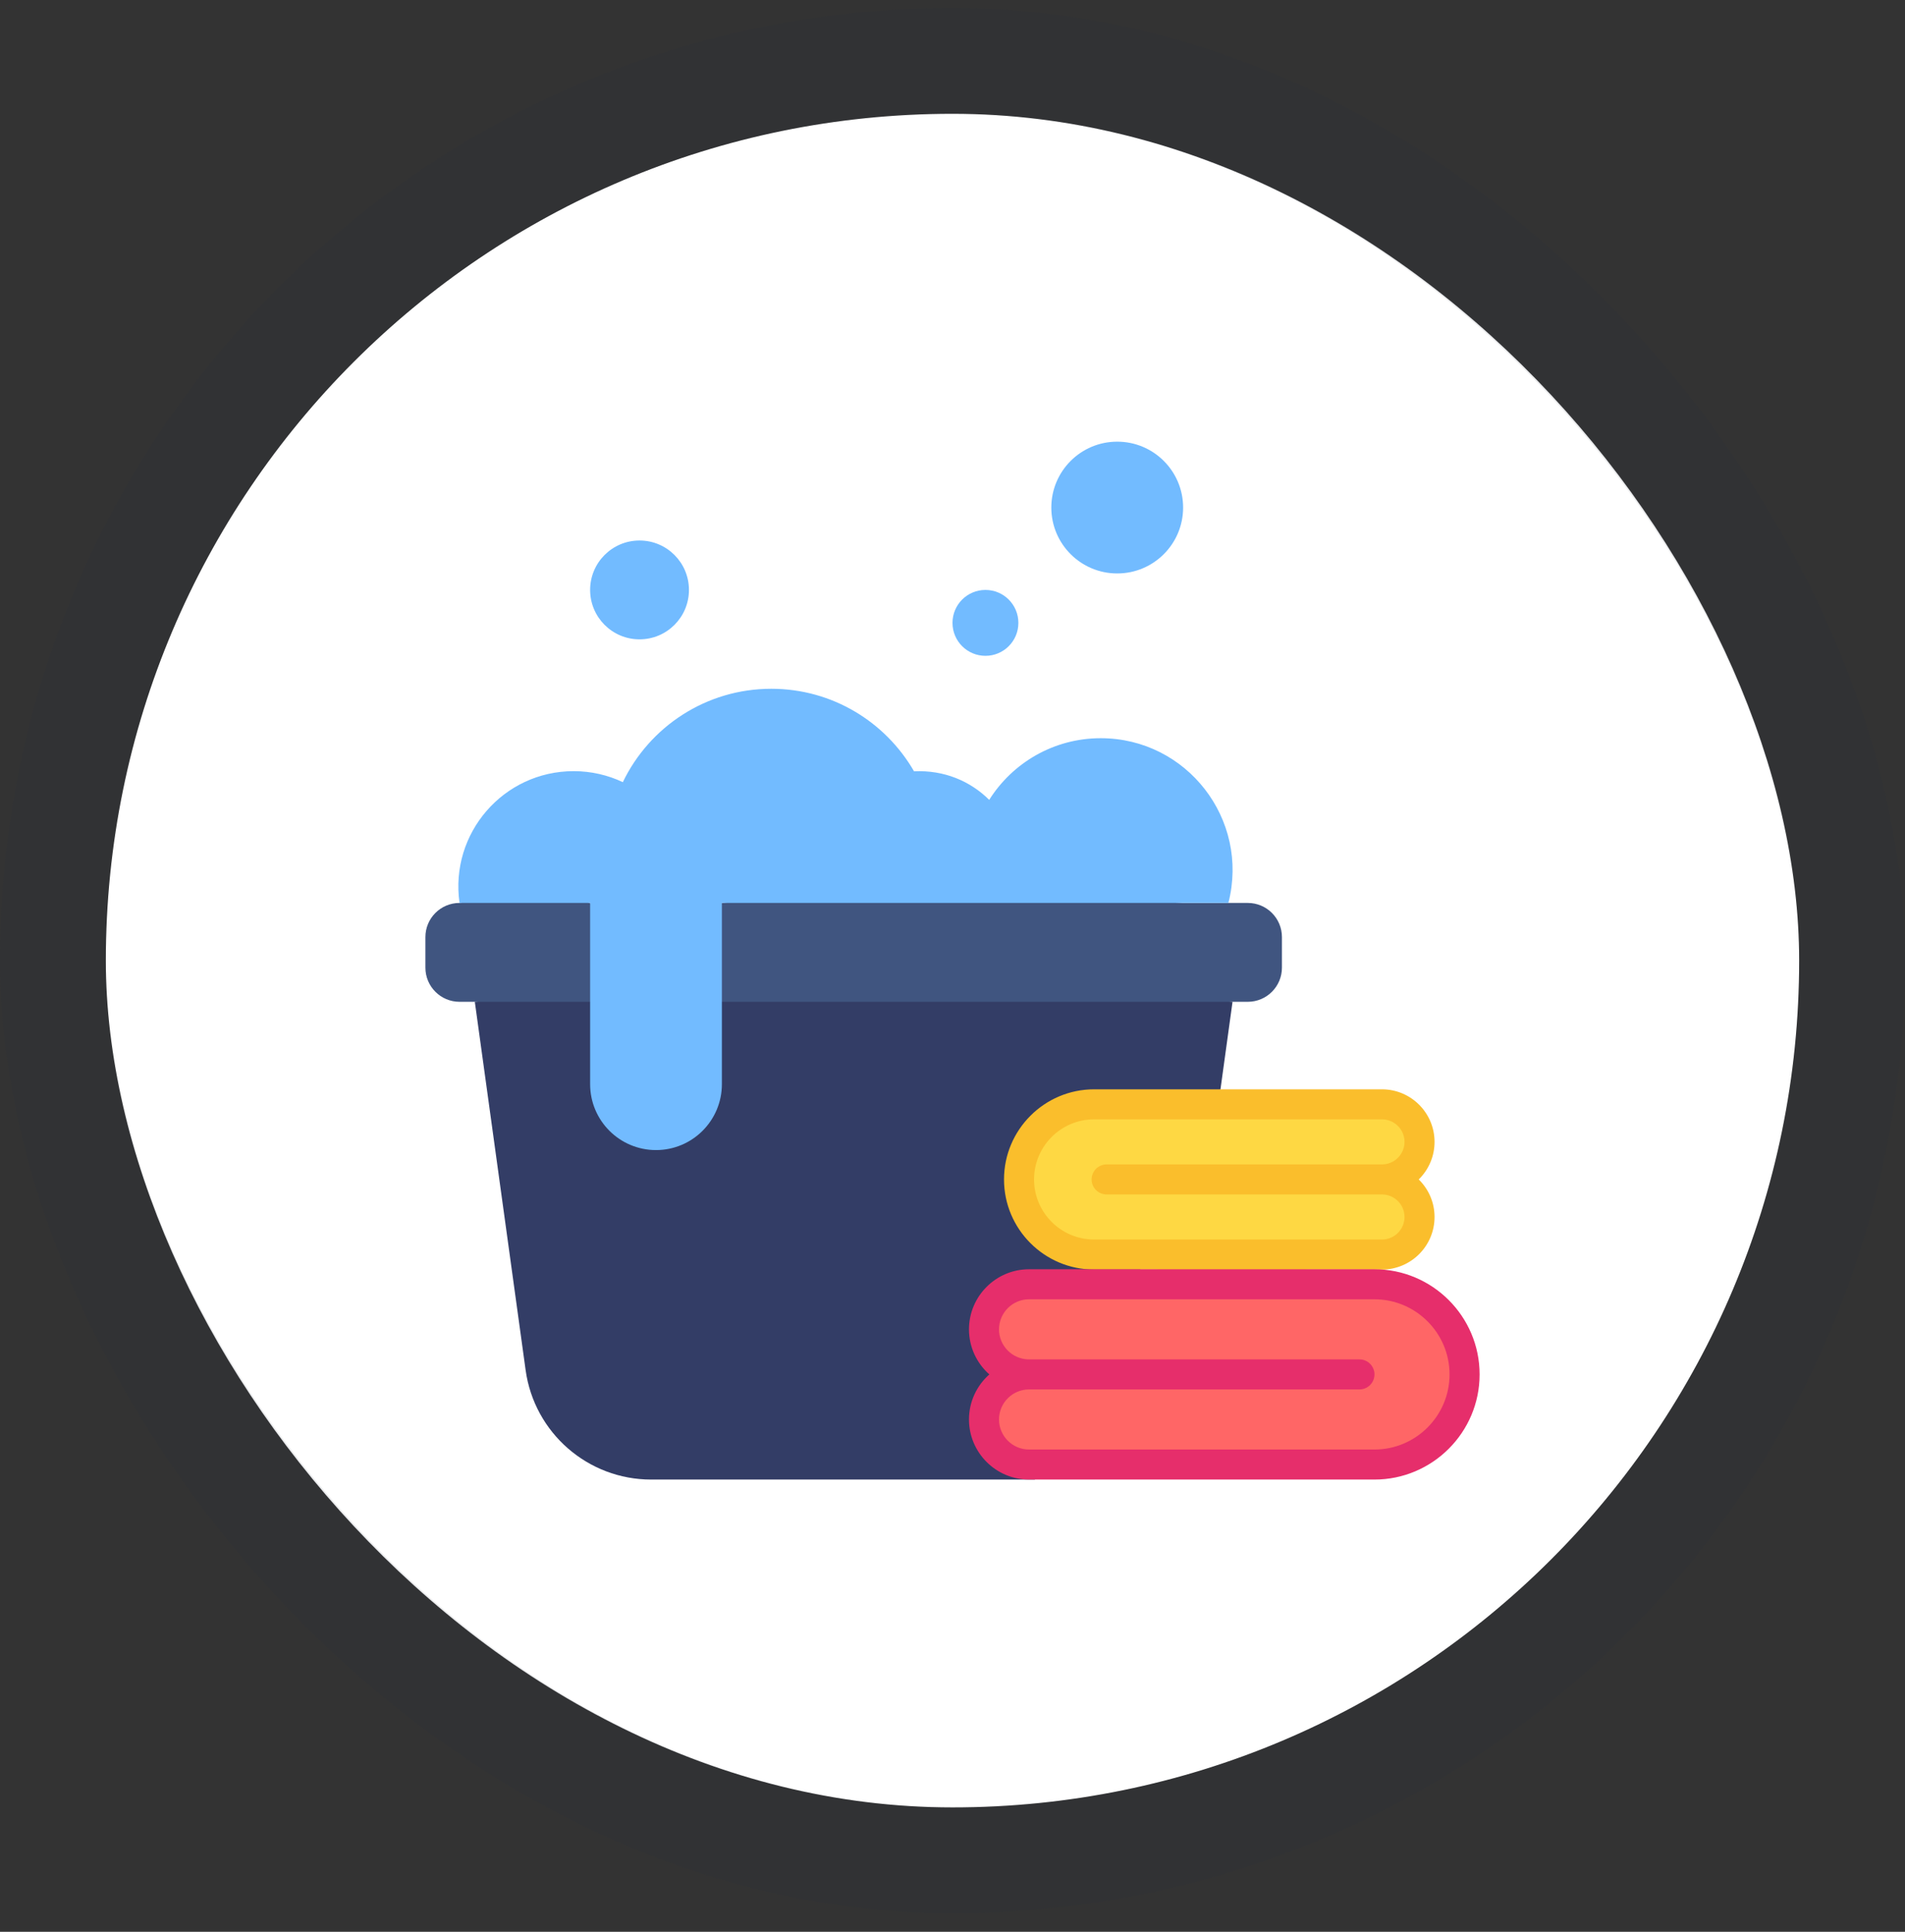
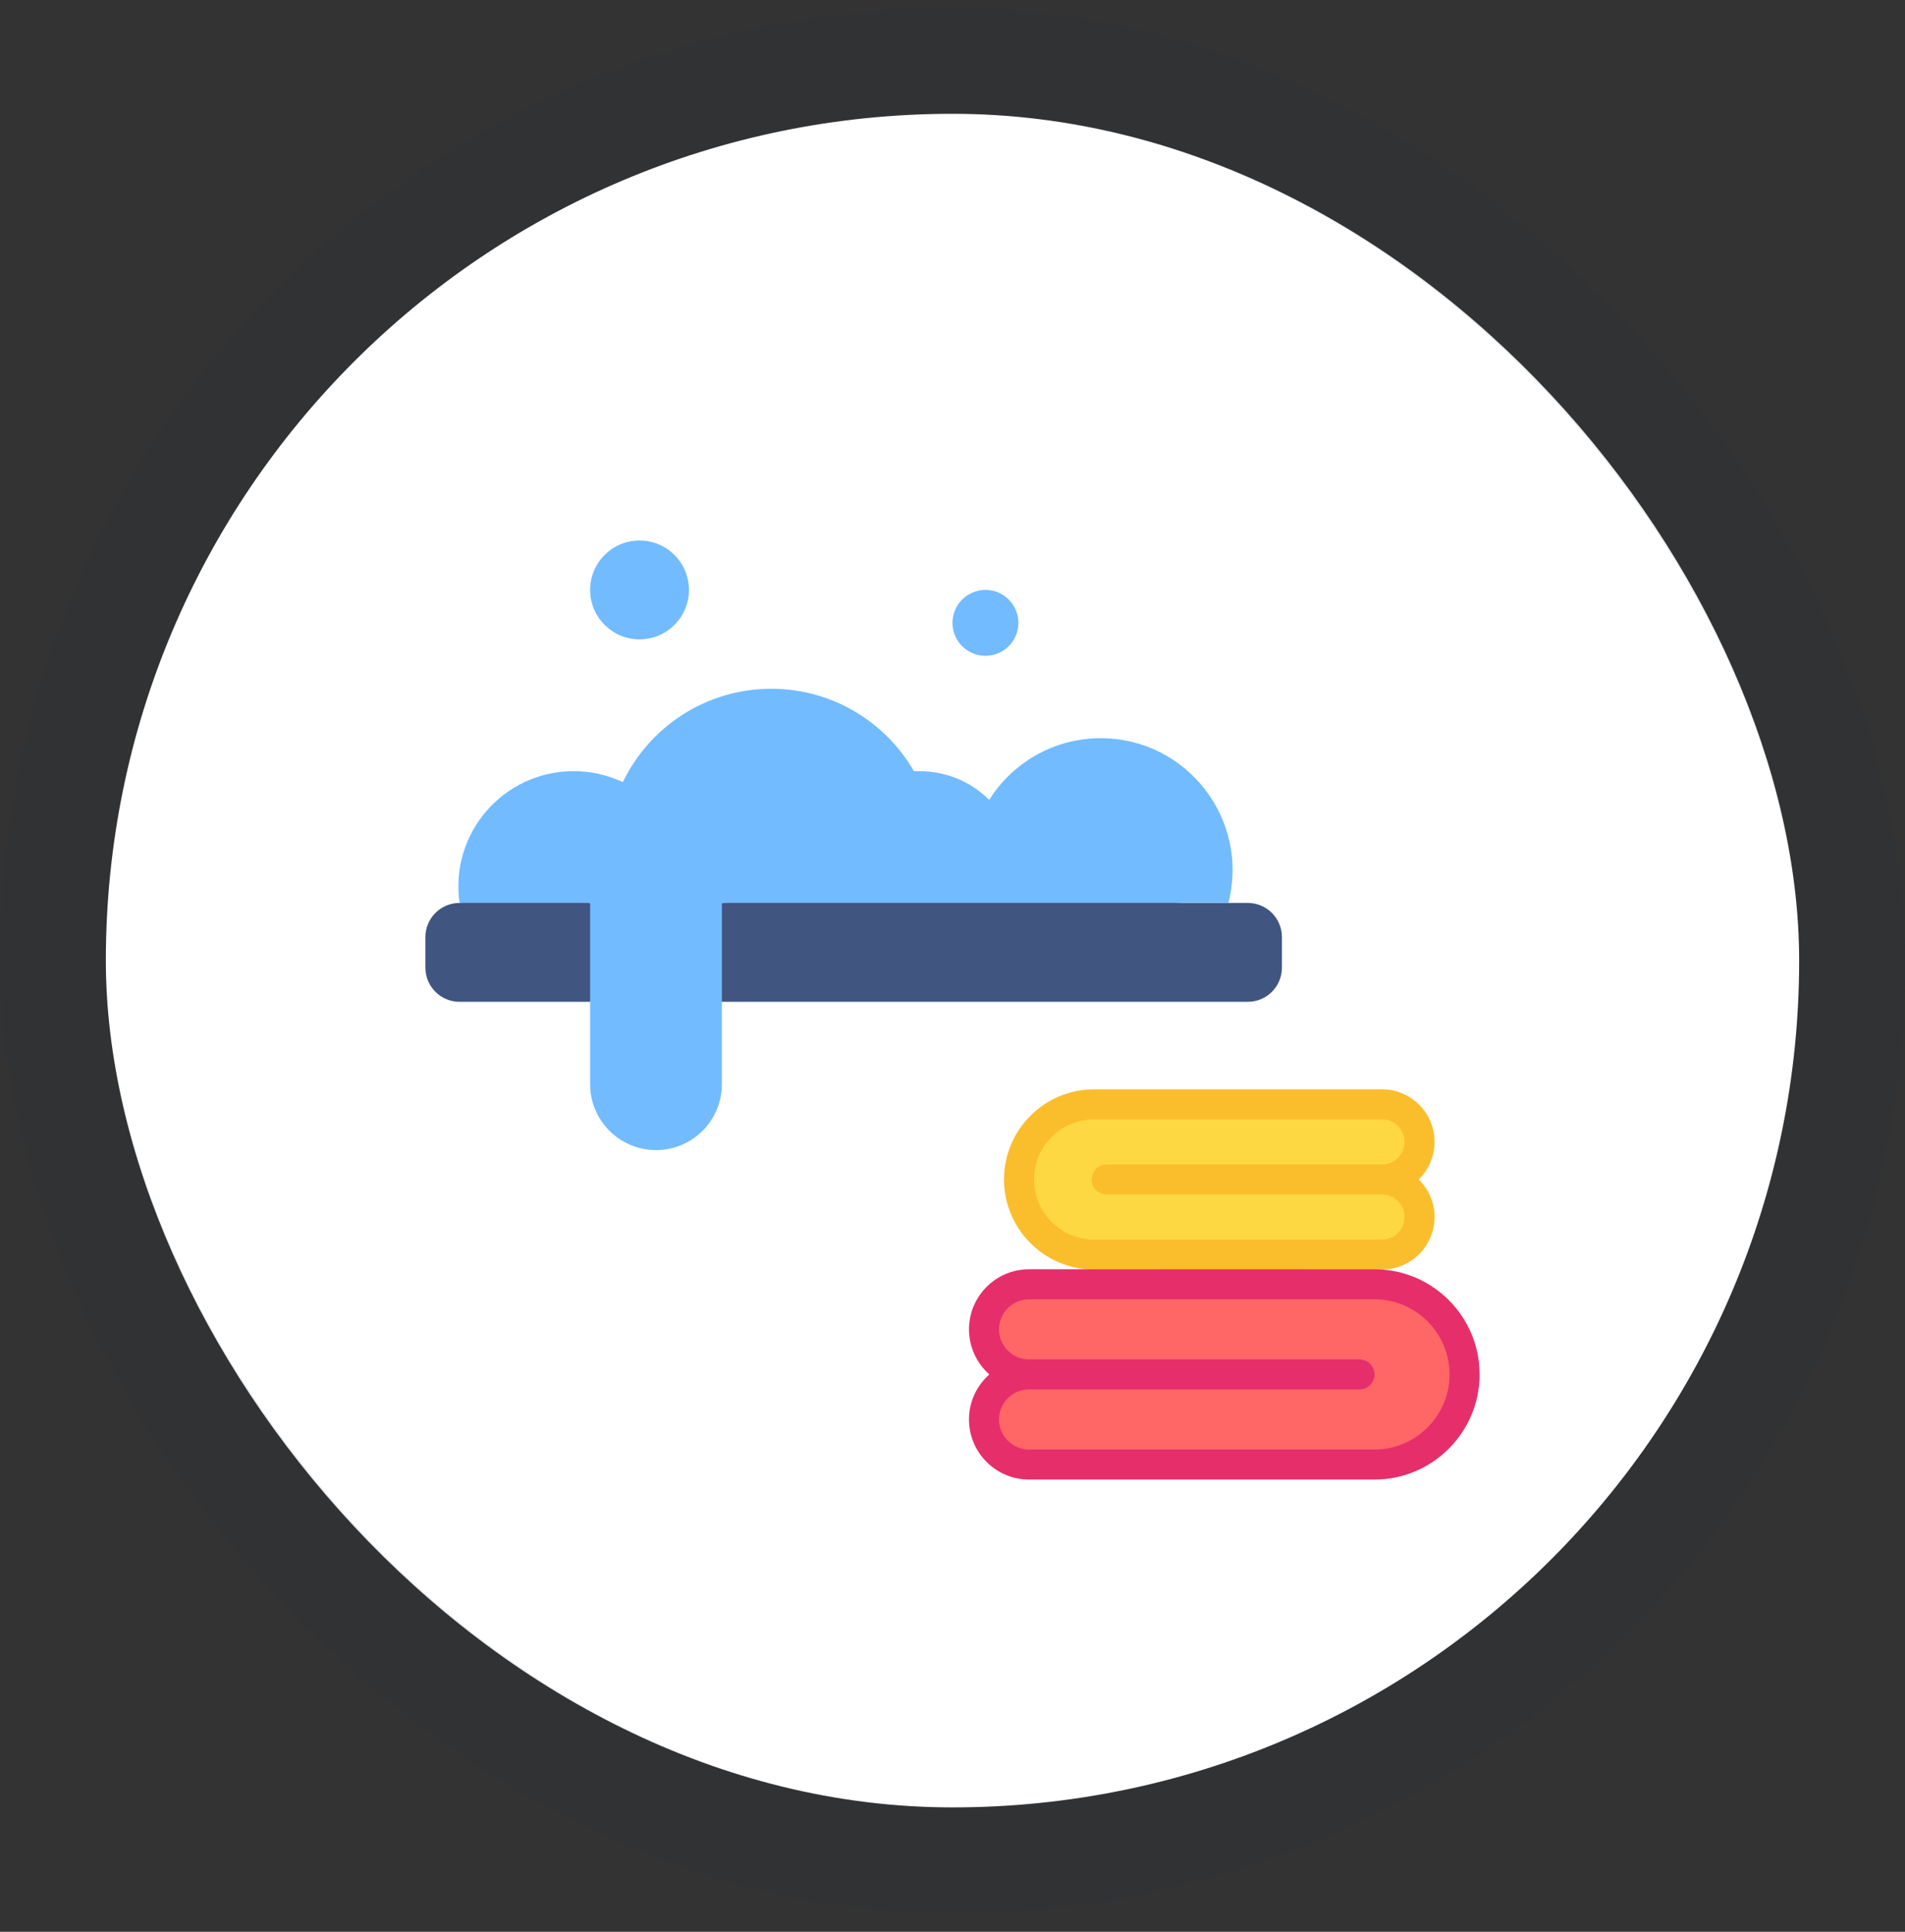
<svg xmlns="http://www.w3.org/2000/svg" width="72" height="73" viewBox="0 0 72 73" fill="none">
  <rect x="0" y="0" width="72" height="73" fill="#333333" stroke="none" />
  <rect x="4" y="4.3" width="64" height="64" rx="32" fill="white" />
  <rect x="2" y="2.3" width="68" height="68" rx="34" stroke="#212F3F" stroke-opacity="0.1" stroke-width="4" />
  <g clip-path="url(#clip0_939_6809)">
-     <path d="M32.522 36.3L17.946 37.857L19.866 51.775C20.193 54.145 22.218 55.911 24.611 55.911H39.113L45.983 42.215L46.584 37.857L32.522 36.3Z" fill="#333D66" />
    <path d="M52.232 44.57C53.503 44.57 54.12 46.108 53.236 46.992C52.704 47.524 52.084 47.387 51.949 47.408L46.466 48.602L41.353 47.408C39.785 47.408 38.515 46.137 38.515 44.57C38.515 43.002 39.785 41.731 41.353 41.731C43.474 41.731 50.176 41.731 52.232 41.731C53.503 41.731 54.12 43.27 53.236 44.154C52.979 44.411 52.624 44.57 52.232 44.57Z" fill="#FED843" />
    <path d="M48.451 35.412V36.566C48.451 37.279 47.873 37.857 47.16 37.857C45.996 37.857 28.243 37.857 27.284 37.857L25.904 36.3L27.284 34.121L34.359 33.37L44.716 34.121C45.024 34.121 46.45 34.121 47.16 34.121C47.873 34.121 48.451 34.699 48.451 35.412Z" fill="#405580" />
-     <path d="M42.226 21.67C43.601 21.67 44.716 20.555 44.716 19.18C44.716 17.805 43.601 16.69 42.226 16.69C40.85 16.69 39.735 17.805 39.735 19.18C39.735 20.555 40.85 21.67 42.226 21.67Z" fill="#72BBFF" />
    <path d="M37.245 24.783C37.933 24.783 38.49 24.226 38.49 23.538C38.49 22.85 37.933 22.293 37.245 22.293C36.557 22.293 36 22.85 36 23.538C36 24.226 36.557 24.783 37.245 24.783Z" fill="#72BBFF" />
    <path d="M24.171 24.16C25.203 24.16 26.039 23.324 26.039 22.293C26.039 21.261 25.203 20.425 24.171 20.425C23.14 20.425 22.304 21.261 22.304 22.293C22.304 23.324 23.14 24.16 24.171 24.16Z" fill="#72BBFF" />
    <path d="M22.304 34.121L23.203 35.938L22.304 37.857C20.98 37.857 18.554 37.857 17.369 37.857C16.656 37.857 16.078 37.279 16.078 36.566V35.412C16.078 34.699 16.655 34.122 17.368 34.121C21.317 33.235 19.361 33.674 19.927 33.547L22.304 34.121Z" fill="#405580" />
    <path d="M46.427 34.121C45.585 34.121 28.244 34.121 27.284 34.121C27.284 35.526 27.284 39.572 27.284 40.969C27.284 42.345 26.169 43.46 24.794 43.46C23.419 43.46 22.304 42.345 22.304 40.969C22.304 39.572 22.304 35.526 22.304 34.121C21.685 34.121 17.982 34.121 17.368 34.121C16.992 31.487 19.031 29.141 21.681 29.141C22.346 29.141 22.975 29.29 23.54 29.557C24.544 27.469 26.68 26.028 29.152 26.028C31.459 26.028 33.47 27.283 34.546 29.147C35.683 29.093 36.673 29.517 37.387 30.226C38.269 28.826 39.827 27.896 41.603 27.896C44.853 27.896 47.237 30.964 46.427 34.121Z" fill="#72BBFF" />
    <path d="M54.219 43.151C54.219 42.055 53.328 41.164 52.232 41.164H41.353C39.475 41.164 37.947 42.692 37.947 44.57C37.947 46.448 39.475 47.975 41.353 47.975H52.232C53.328 47.975 54.219 47.084 54.219 45.989C54.219 45.433 53.99 44.931 53.621 44.57C53.99 44.209 54.219 43.706 54.219 43.151ZM52.232 44.002H41.826C41.512 44.002 41.258 44.256 41.258 44.57C41.258 44.883 41.512 45.137 41.826 45.137H52.232C52.702 45.137 53.084 45.519 53.084 45.989C53.084 46.458 52.702 46.84 52.232 46.84H41.353C40.101 46.84 39.082 45.822 39.082 44.57C39.082 43.318 40.101 42.299 41.353 42.299H52.232C52.702 42.299 53.084 42.681 53.084 43.151C53.084 43.62 52.702 44.002 52.232 44.002Z" fill="#FABE2C" />
    <path d="M38.893 51.938C37.953 51.938 37.19 51.176 37.19 50.235C37.19 49.294 37.952 48.532 38.893 48.532H41.353H51.949C53.828 48.532 55.354 50.056 55.354 51.938C55.354 53.818 53.829 55.343 51.949 55.343C50.901 55.343 39.483 55.343 38.893 55.343C37.953 55.343 37.19 54.582 37.19 53.64C37.19 52.7 37.952 51.938 38.893 51.938Z" fill="#FF6666" />
    <path d="M51.949 47.964H38.893C37.641 47.964 36.623 48.983 36.623 50.235C36.623 50.912 36.921 51.521 37.393 51.938C36.921 52.354 36.623 52.963 36.623 53.64C36.623 54.892 37.641 55.911 38.893 55.911H51.948C54.139 55.911 55.922 54.128 55.922 51.938C55.922 49.747 54.139 47.964 51.949 47.964ZM51.949 54.776H38.893C38.267 54.776 37.758 54.266 37.758 53.64C37.758 53.014 38.267 52.505 38.893 52.505H51.381C51.694 52.505 51.949 52.251 51.949 51.938C51.949 51.624 51.694 51.37 51.381 51.37H38.893C38.267 51.37 37.758 50.861 37.758 50.235C37.758 49.609 38.267 49.099 38.893 49.099H51.948C53.513 49.099 54.786 50.373 54.786 51.938C54.786 53.502 53.513 54.776 51.949 54.776Z" fill="#E62E6B" />
  </g>
  <defs>
    <clipPath id="clip0_939_6809">
      <rect width="40" height="40" fill="white" transform="translate(16 16.3)" />
    </clipPath>
  </defs>
</svg>